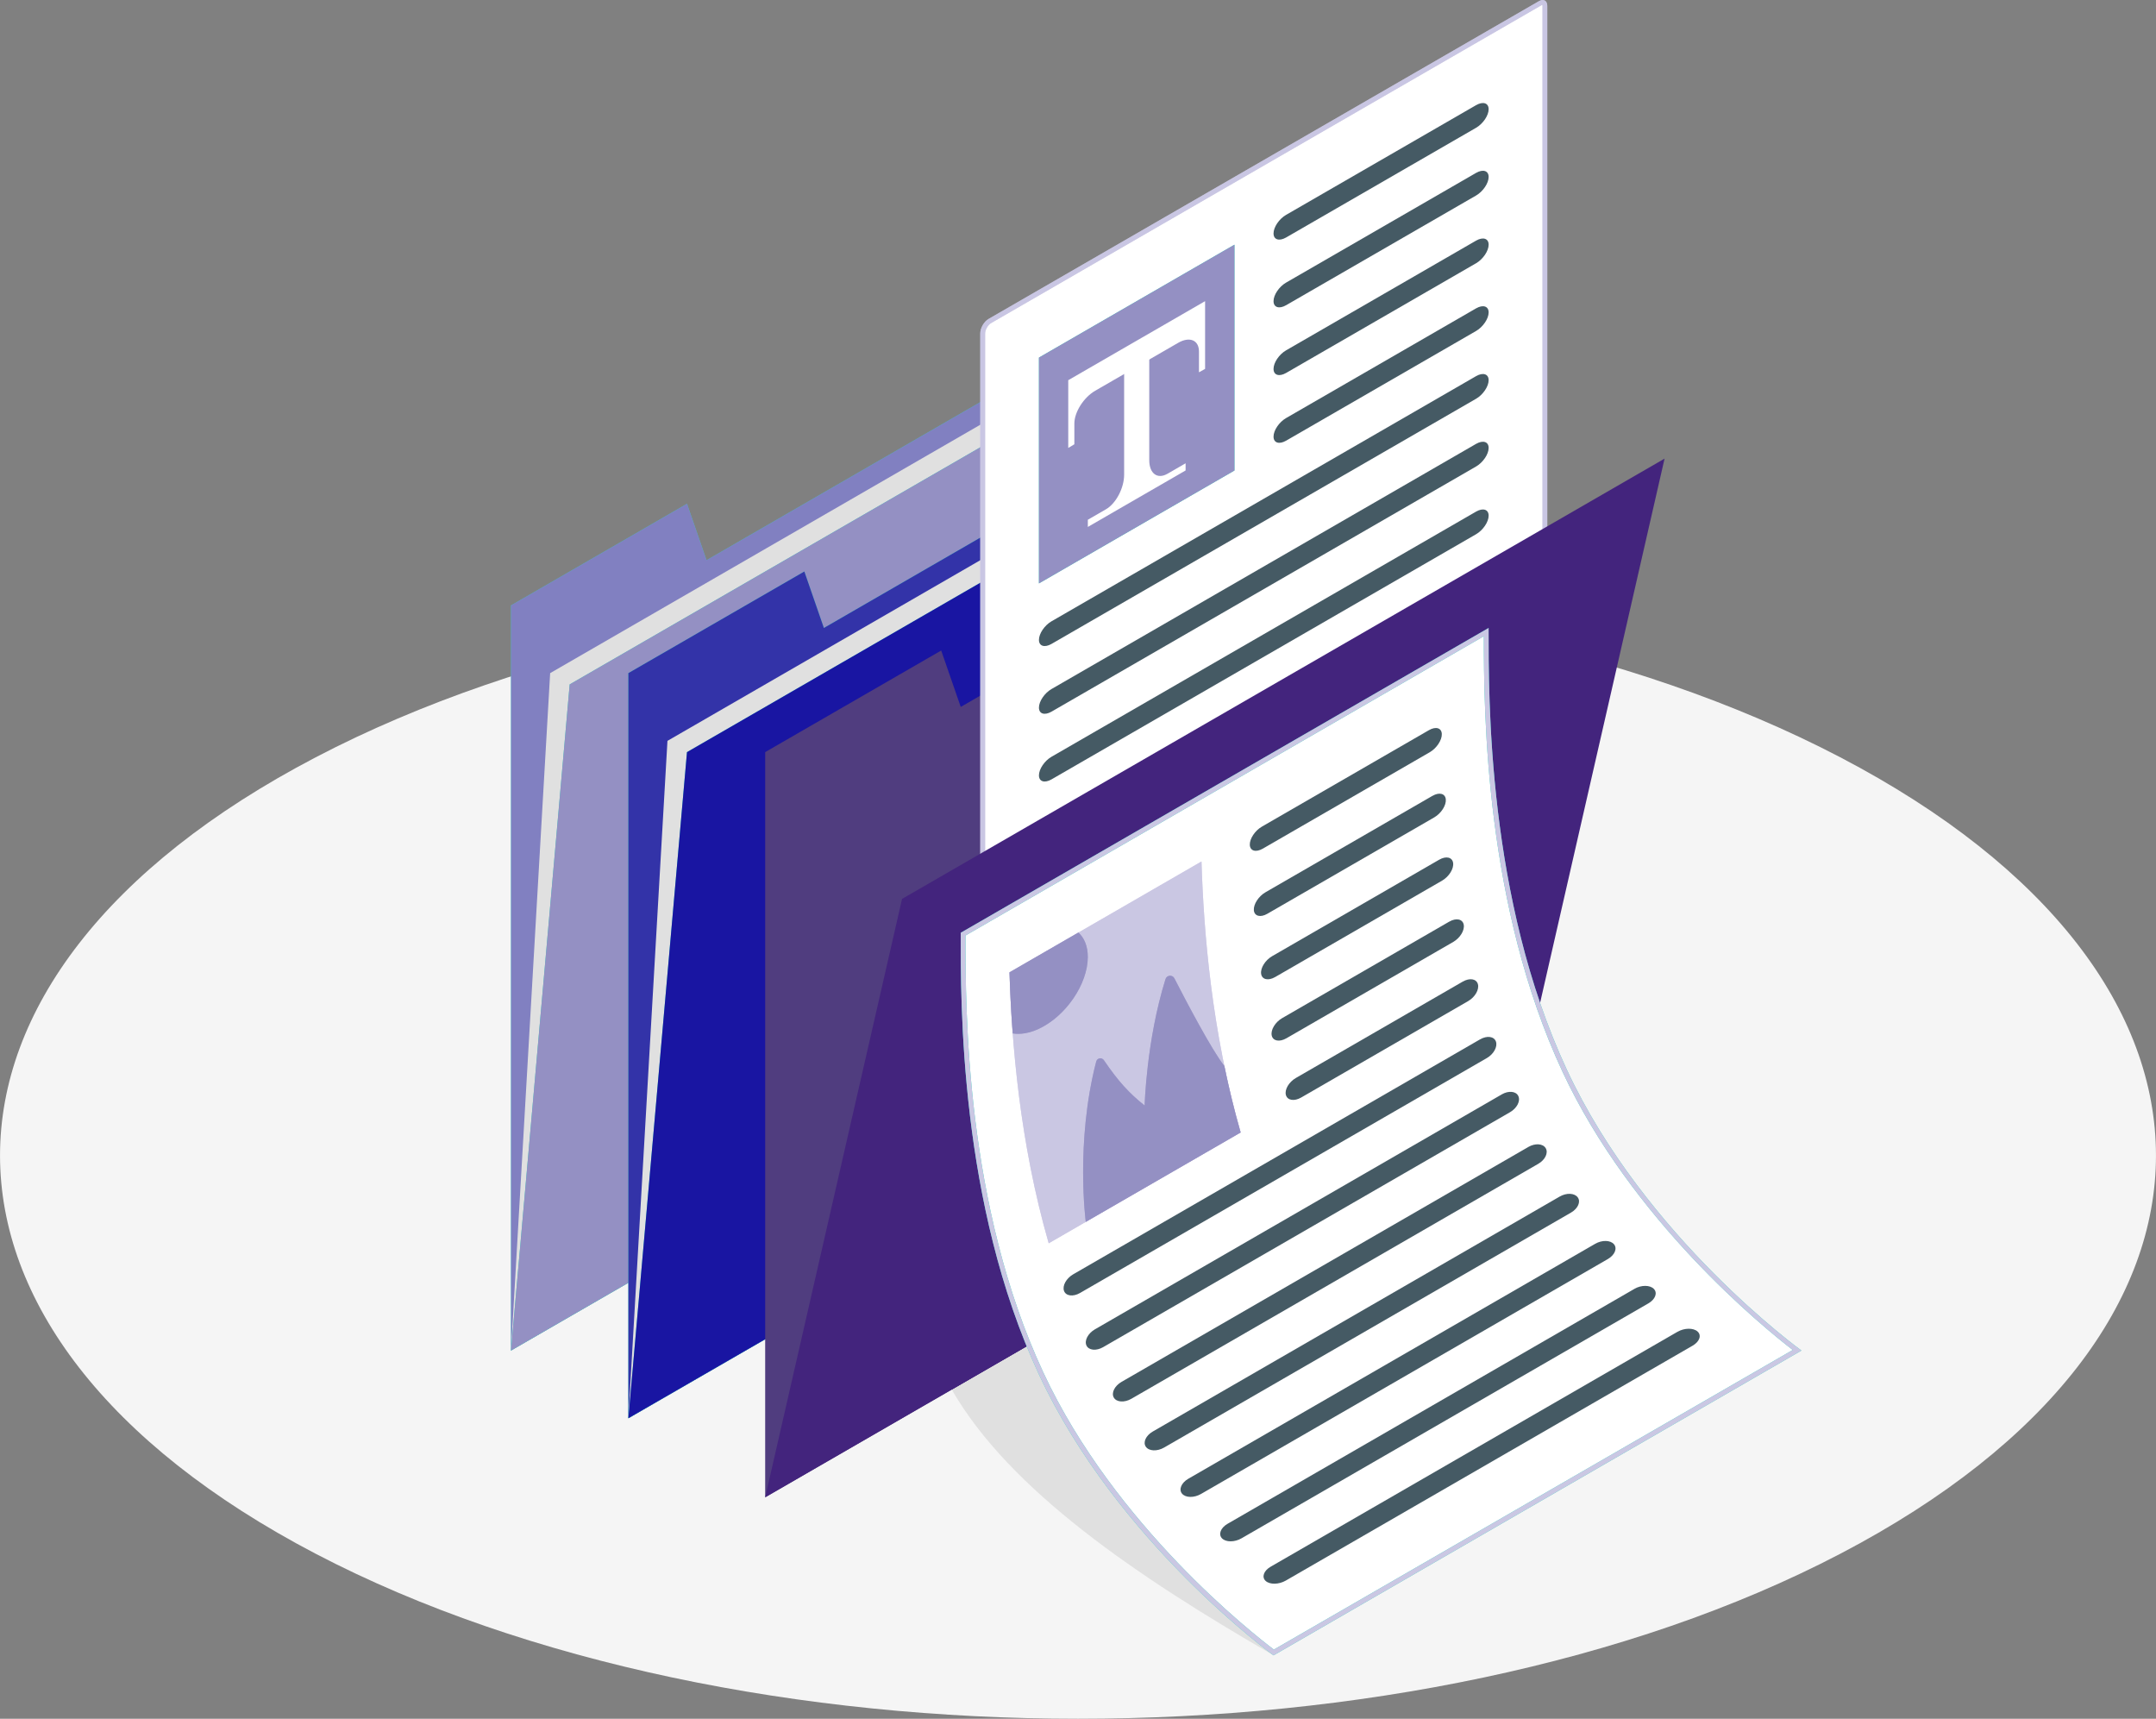
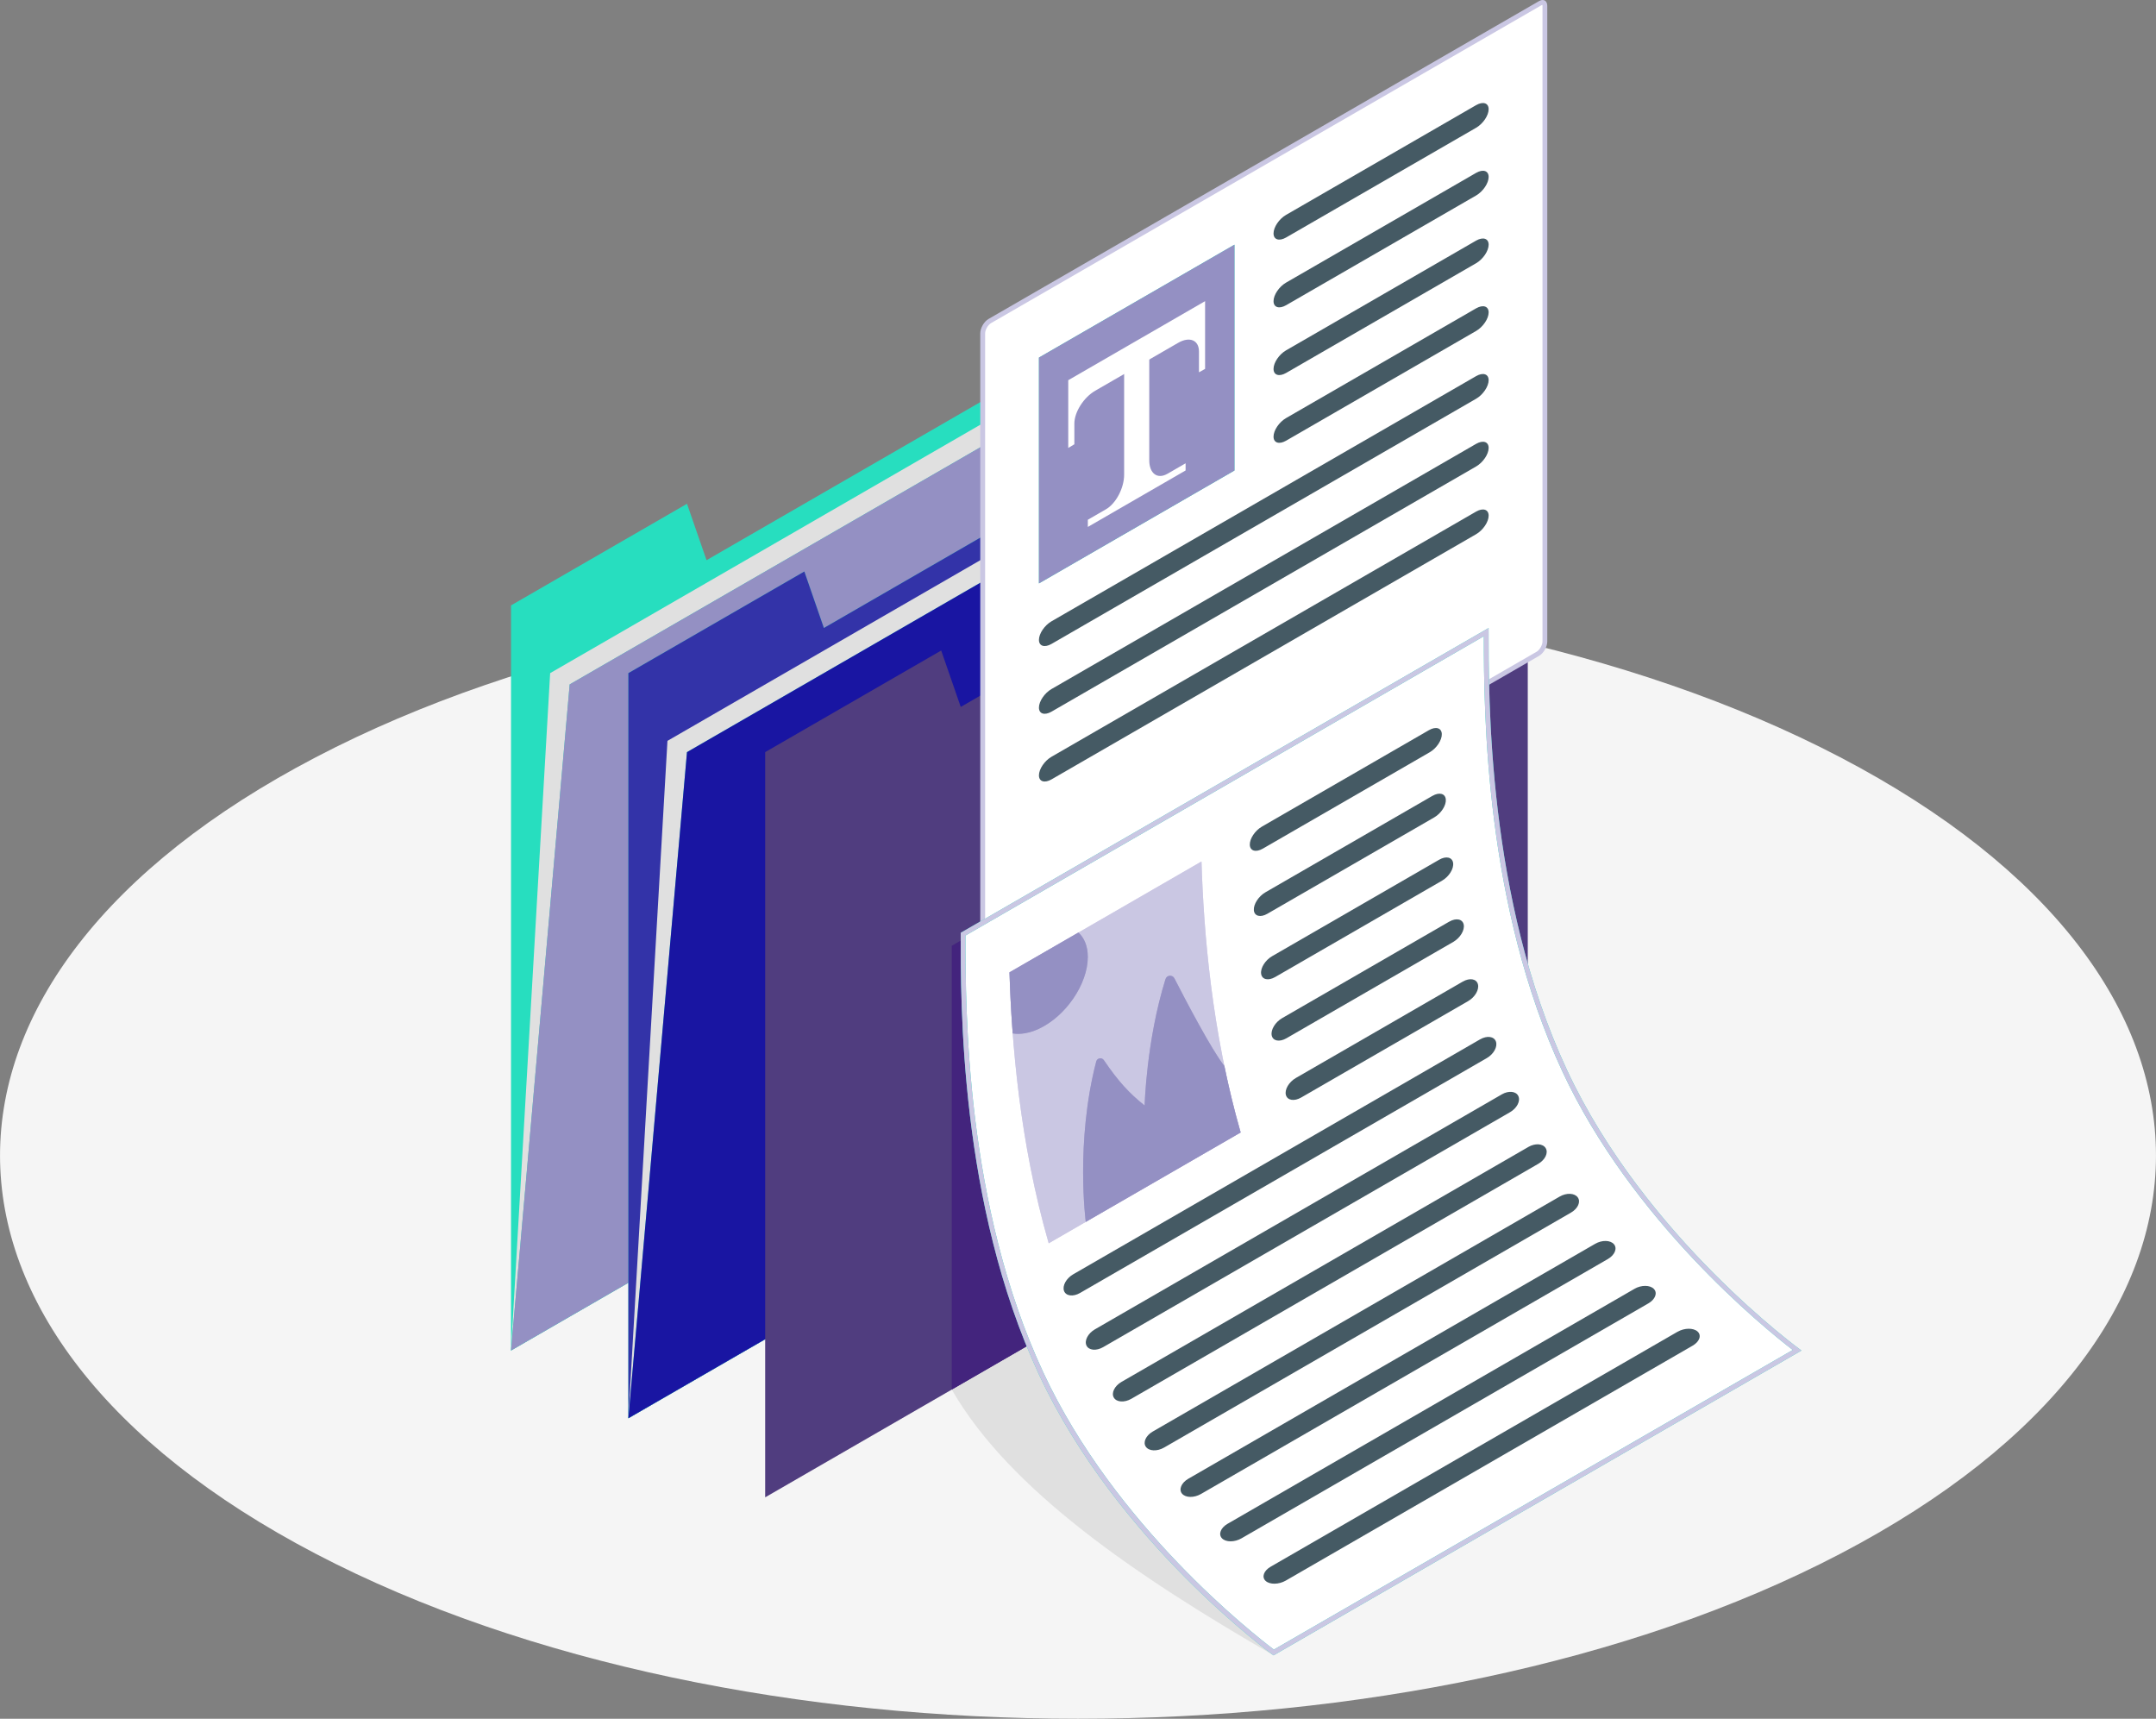
<svg xmlns="http://www.w3.org/2000/svg" id="Layer_2" data-name="Layer 2" viewBox="0 0 447.93 357.04">
  <rect x="0" y="0" width="447.93" height="357.04" fill="#808080" stroke="none" />
  <defs>
    <style>      .cls-1, .cls-2 {        fill: #503d7f;      }      .cls-3, .cls-4 {        fill: #43247d;      }      .cls-2, .cls-4 {        opacity: .2;      }      .cls-5 {        fill: #27debf;      }      .cls-6 {        opacity: .6;      }      .cls-6, .cls-7 {        fill: #9490c3;      }      .cls-8, .cls-9, .cls-10 {        fill: #cac7e3;      }      .cls-11 {        fill: #fff;      }      .cls-12 {        fill: #8180c1;      }      .cls-13 {        fill: #3333a8;      }      .cls-14 {        fill: #f5f5f5;      }      .cls-9 {        opacity: .8;      }      .cls-10 {        opacity: .7;      }      .cls-15 {        fill: #1915a2;      }      .cls-16 {        fill: #455a64;      }      .cls-17 {        fill: #e0e0e0;      }    </style>
  </defs>
  <g id="Floor">
    <path class="cls-14" d="M65.6,322.77c87.46,45.69,229.27,45.69,316.73,0,87.46-45.69,87.46-119.77,0-165.46-87.46-45.69-229.27-45.69-316.73,0-87.46,45.69-87.46,119.77,0,165.46Z" />
  </g>
  <g id="Folder_2" data-name="Folder 2">
    <g>
      <g>
        <polygon class="cls-5" points="106.17 125.76 106.17 280.54 264.59 189.08 264.59 48.36 146.79 116.37 142.73 104.65 106.17 125.76" />
-         <polygon class="cls-12" points="106.17 125.76 106.17 280.54 264.59 189.08 264.59 48.36 146.79 116.37 142.73 104.65 106.17 125.76" />
      </g>
      <polygon class="cls-17" points="106.17 280.54 114.3 139.83 272.72 48.36 264.59 189.08 106.17 280.54" />
      <g>
        <polygon class="cls-5" points="106.17 280.54 118.36 142.17 276.78 50.71 264.59 189.08 106.17 280.54" />
        <polygon class="cls-7" points="106.17 280.54 118.36 142.17 276.78 50.71 264.59 189.08 106.17 280.54" />
      </g>
    </g>
  </g>
  <g id="Folder_1" data-name="Folder 1">
    <g>
      <g>
        <polygon class="cls-5" points="130.55 139.83 130.55 294.61 288.97 203.15 288.97 62.43 171.17 130.45 167.11 118.72 130.55 139.83" />
        <polygon class="cls-13" points="130.55 139.83 130.55 294.61 288.97 203.15 288.97 62.43 171.17 130.45 167.11 118.72 130.55 139.83" />
      </g>
      <polygon class="cls-17" points="130.55 294.61 138.67 153.9 297.09 62.43 288.97 203.15 130.55 294.61" />
      <g>
        <polygon class="cls-5" points="130.55 294.61 142.73 156.24 301.15 64.78 288.97 203.15 130.55 294.61" />
        <polygon class="cls-15" points="130.55 294.61 142.73 156.24 301.15 64.78 288.97 203.15 130.55 294.61" />
      </g>
    </g>
  </g>
  <g>
    <g>
      <path class="cls-17" d="M264.59,343.86c-28.43-16.42-54.81-34.26-66.86-55.21l36.56-21.11,30.3,76.32Z" />
      <g>
        <g>
          <polygon class="cls-1" points="158.98 156.24 158.98 311.03 317.4 219.56 317.4 78.85 199.6 146.86 195.54 135.14 158.98 156.24" />
          <polygon class="cls-2" points="158.98 156.24 158.98 311.03 317.4 219.56 317.4 78.85 199.6 146.86 195.54 135.14 158.98 156.24" />
        </g>
        <g>
          <g>
            <path class="cls-11" d="M204.62,202.01c-.4,0-.46-.46-.46-.74V69.25c0-.93.68-2.1,1.48-2.57L319.98.67c.19-.11.37-.17.52-.17.4,0,.46.46.46.74v132.02c0,.93-.68,2.1-1.48,2.57l-114.34,66.01c-.19.11-.37.17-.52.17Z" />
            <g>
              <path class="cls-8" d="M320.44,1.01s.03.12.03.23v132.02c0,.74-.59,1.76-1.23,2.13l-114.34,66.01c-.09.05-.16.08-.21.09-.01-.05-.02-.12-.02-.23V69.25c0-.74.59-1.76,1.23-2.13L320.23,1.1c.09-.05.16-.08.21-.09M320.5,0c-.23,0-.5.08-.77.24l-114.34,66.01c-.96.55-1.73,1.9-1.73,3v132.02c0,.78.39,1.24.96,1.24.23,0,.5-.08.77-.24l114.34-66.01c.96-.55,1.73-1.9,1.73-3V1.24C321.46.45,321.07,0,320.5,0h0Z" />
-               <path class="cls-10" d="M320.44,1.01s.03.12.03.23v132.02c0,.74-.59,1.76-1.23,2.13l-114.34,66.01c-.09.05-.16.08-.21.09-.01-.05-.02-.12-.02-.23V69.25c0-.74.59-1.76,1.23-2.13L320.23,1.1c.09-.05.16-.08.21-.09M320.5,0c-.23,0-.5.08-.77.24l-114.34,66.01c-.96.55-1.73,1.9-1.73,3v132.02c0,.78.39,1.24.96,1.24.23,0,.5-.08.77-.24l114.34-66.01c.96-.55,1.73-1.9,1.73-3V1.24C321.46.45,321.07,0,320.5,0h0Z" />
            </g>
          </g>
          <g>
            <g>
              <polygon class="cls-5" points="215.85 74.28 256.47 50.83 256.47 97.74 215.85 121.19 215.85 74.28" />
              <polygon class="cls-7" points="215.85 74.28 256.47 50.83 256.47 97.74 215.85 121.19 215.85 74.28" />
            </g>
            <g>
              <path class="cls-11" d="M250.37,62.56v14.07l-1.27.71v-4.31c0-2.38-1.94-3.19-4.33-1.81l-17.23,9.95c-2.39,1.38-4.33,4.43-4.33,6.81v4.31l-1.27.76v-14.07l28.43-16.42Z" />
              <path class="cls-11" d="M242.54,98.42c-2.08,1.2-3.77-.06-3.77-2.82v-22.57l-5.22,2.84v22.74c0,2.76-1.69,5.98-3.77,7.18l-3.77,2.18v1.49l20.31-11.73v-1.49s-1.69.98-3.77,2.18Z" />
            </g>
          </g>
          <g>
            <path class="cls-16" d="M264.59,48.49c0,1.3,1.16,1.67,2.6.85l39.49-22.8c1.43-.83,2.6-2.55,2.6-3.85s-1.16-1.67-2.6-.85l-39.49,22.8c-1.44.83-2.6,2.55-2.6,3.85Z" />
            <path class="cls-16" d="M264.59,62.56c0,1.3,1.16,1.67,2.6.85l39.49-22.8c1.43-.83,2.6-2.55,2.6-3.85s-1.16-1.67-2.6-.85l-39.49,22.8c-1.44.83-2.6,2.55-2.6,3.85Z" />
            <path class="cls-16" d="M264.59,76.63c0,1.3,1.16,1.67,2.6.85l39.49-22.8c1.43-.83,2.6-2.55,2.6-3.85s-1.16-1.67-2.6-.85l-39.49,22.8c-1.44.83-2.6,2.55-2.6,3.85Z" />
            <path class="cls-16" d="M264.59,90.7c0,1.3,1.16,1.67,2.6.85l39.49-22.8c1.43-.83,2.6-2.55,2.6-3.85s-1.16-1.67-2.6-.85l-39.49,22.8c-1.44.83-2.6,2.55-2.6,3.85Z" />
          </g>
          <g>
            <path class="cls-16" d="M215.85,132.92c0,1.3,1.16,1.67,2.6.85l88.23-50.94c1.43-.83,2.6-2.55,2.6-3.85s-1.16-1.67-2.6-.85l-88.23,50.94c-1.43.83-2.6,2.55-2.6,3.85Z" />
            <path class="cls-16" d="M215.85,146.99c0,1.3,1.16,1.67,2.6.85l88.23-50.94c1.43-.83,2.6-2.55,2.6-3.85s-1.16-1.67-2.6-.85l-88.23,50.94c-1.43.83-2.6,2.55-2.6,3.85Z" />
            <path class="cls-16" d="M215.85,161.06c0,1.3,1.16,1.67,2.6.85l88.23-50.94c1.43-.83,2.6-2.55,2.6-3.85s-1.16-1.67-2.6-.85l-88.23,50.94c-1.43.83-2.6,2.55-2.6,3.85Z" />
          </g>
        </g>
        <g>
-           <polygon class="cls-3" points="158.98 311.03 187.41 186.73 345.83 95.27 317.4 219.56 158.98 311.03" />
          <g>
            <polygon class="cls-3" points="197.74 196.47 197.74 288.65 234.29 267.54 234.29 175.36 197.74 196.47" />
            <polygon class="cls-4" points="197.74 196.47 197.74 288.65 234.29 267.54 234.29 175.36 197.74 196.47" />
          </g>
        </g>
      </g>
      <g>
        <g>
          <path class="cls-11" d="M264.63,343.26c-3.11-2.31-33.08-25.23-48.32-57.96-16.22-34.84-16.21-75.48-16.2-90.77v-.48l108.68-62.74c0,15.44.02,56.13,16.3,91.09,14.89,31.97,43.72,54.62,48.29,58.08l-108.73,62.78Z" />
          <g>
            <path class="cls-5" d="M308.28,132.18c0,16.08.31,56.01,16.34,90.44,14.39,30.89,41.75,53.12,47.84,57.81l-107.8,62.24c-4.21-3.18-33.07-25.7-47.91-57.58-16.18-34.74-16.16-75.29-16.16-90.56v-.19l107.68-62.17M309.28,130.45l-109.68,63.32c0,14.39-.3,56.2,16.25,91.75,16.25,34.89,48.74,58.35,48.74,58.35l109.68-63.32s-32.5-23.45-48.75-58.35c-16.55-35.55-16.25-77.36-16.25-91.75h0Z" />
            <path class="cls-8" d="M308.28,132.18c0,16.08.31,56.01,16.34,90.44,14.39,30.89,41.75,53.12,47.84,57.81l-107.8,62.24c-4.21-3.18-33.07-25.7-47.91-57.58-16.18-34.74-16.16-75.29-16.16-90.56v-.19l107.68-62.17M309.28,130.45l-109.68,63.32c0,14.39-.3,56.2,16.25,91.75,16.25,34.89,48.74,58.35,48.74,58.35l109.68-63.32s-32.5-23.45-48.75-58.35c-16.55-35.55-16.25-77.36-16.25-91.75h0Z" />
          </g>
        </g>
        <g>
          <path class="cls-16" d="M296.87,151.68l-34.69,20.03c-1.44.83-2.57,2.53-2.52,3.79.05,1.27,1.26,1.62,2.7.79l34.69-20.03c1.43-.83,2.55-2.53,2.5-3.79-.05-1.27-1.24-1.62-2.68-.79Z" />
          <path class="cls-16" d="M297.61,165.32l-34.69,20.03c-1.44.83-2.52,2.5-2.42,3.74.11,1.23,1.37,1.56,2.8.73l34.69-20.03c1.43-.83,2.5-2.5,2.39-3.73-.11-1.23-1.35-1.56-2.78-.73Z" />
          <path class="cls-16" d="M299,178.59l-34.69,20.03c-1.44.83-2.47,2.47-2.3,3.67.17,1.2,1.48,1.5,2.92.67l34.69-20.03c1.43-.83,2.45-2.47,2.28-3.67-.17-1.2-1.46-1.5-2.9-.67Z" />
          <path class="cls-16" d="M301.08,191.46l-34.69,20.03c-1.44.83-2.42,2.44-2.18,3.6.24,1.16,1.6,1.42,3.04.6l34.69-20.03c1.43-.83,2.4-2.44,2.16-3.6-.24-1.16-1.58-1.43-3.01-.6Z" />
          <path class="cls-16" d="M303.9,203.91l-34.69,20.03c-1.43.83-2.36,2.41-2.05,3.53.31,1.12,1.73,1.35,3.17.52l34.69-20.03c1.44-.83,2.34-2.4,2.03-3.52-.31-1.12-1.71-1.36-3.14-.53Z" />
          <path class="cls-16" d="M307.51,215.9l-84.54,48.81c-1.43.83-2.3,2.37-1.91,3.45.39,1.07,1.88,1.26,3.31.44l84.54-48.81c1.43-.83,2.27-2.37,1.88-3.44-.39-1.07-1.85-1.27-3.29-.44Z" />
          <path class="cls-16" d="M312.01,227.34l-84.54,48.81c-1.43.83-2.22,2.33-1.75,3.35.47,1.02,2.03,1.17,3.46.35l84.54-48.81c1.44-.83,2.21-2.32,1.73-3.35-.47-1.02-2.01-1.18-3.45-.35Z" />
          <path class="cls-16" d="M317.53,238.26l-84.54,48.81c-1.43.83-2.15,2.29-1.58,3.26.57.97,2.21,1.07,3.64.24l84.54-48.81c1.44-.83,2.12-2.28,1.55-3.24-.57-.97-2.18-1.09-3.62-.26Z" />
          <path class="cls-16" d="M324.03,248.57l-84.54,48.81c-1.43.83-2.08,2.25-1.42,3.17.66.92,2.36.98,3.79.15l84.54-48.81c1.43-.83,2.06-2.24,1.4-3.15-.66-.92-2.34-1-3.77-.17Z" />
          <path class="cls-16" d="M331.41,258.38l-84.54,48.81c-1.43.83-2.02,2.22-1.29,3.09.73.87,2.49.9,3.93.07l84.54-48.81c1.43-.83,2-2.2,1.27-3.07-.73-.87-2.48-.92-3.91-.09Z" />
          <path class="cls-16" d="M339.58,267.73l-84.54,48.81c-1.44.83-1.96,2.18-1.16,3.02.8.83,2.62.83,4.05,0l84.54-48.81c1.43-.83,1.94-2.17,1.14-3-.8-.83-2.6-.85-4.04-.02Z" />
          <path class="cls-16" d="M348.52,276.65l-84.54,48.81c-1.43.83-1.9,2.15-1.03,2.95.87.79,2.74.76,4.18-.07l84.54-48.81c1.43-.83,1.89-2.13,1.02-2.93-.87-.79-2.73-.77-4.16.05Z" />
        </g>
        <g>
          <g>
            <path class="cls-8" d="M249.62,178.96l-39.88,23.03c.44,14.44,2.09,35.29,8.14,56.28l39.88-23.03c-6.04-20.99-7.69-41.83-8.14-56.28Z" />
            <path class="cls-9" d="M249.62,178.96l-39.88,23.03c.44,14.44,2.09,35.29,8.14,56.28l39.88-23.03c-6.04-20.99-7.69-41.83-8.14-56.28Z" />
          </g>
          <g>
            <path class="cls-7" d="M226,198.79c0-2.24-.73-3.96-1.95-5.07l-14.32,8.27c.12,3.82.32,8.09.67,12.68,1.57.26,3.42-.03,5.42-.95,5.62-2.62,10.18-9.31,10.18-14.93Z" />
            <path class="cls-6" d="M226,198.79c0-2.24-.73-3.96-1.95-5.07l-14.32,8.27c.12,3.82.32,8.09.67,12.68,1.57.26,3.42-.03,5.42-.95,5.62-2.62,10.18-9.31,10.18-14.93Z" />
          </g>
          <g>
            <path class="cls-7" d="M254.37,221.44s0,0,0,0c-2.66-3.36-8.07-13.7-10.38-18.21-.41-.8-1.58-.69-1.85.17-3.99,12.82-4.33,26.25-4.33,26.25-3.21-2.54-5.51-5.06-8.47-9.42-.43-.63-1.4-.46-1.59.28-4.36,16.79-2.17,33.31-2.17,33.31h0l32.17-18.57c-1.33-4.63-2.44-9.25-3.38-13.8Z" />
            <path class="cls-6" d="M254.37,221.44s0,0,0,0c-2.66-3.36-8.07-13.7-10.38-18.21-.41-.8-1.58-.69-1.85.17-3.99,12.82-4.33,26.25-4.33,26.25-3.21-2.54-5.51-5.06-8.47-9.42-.43-.63-1.4-.46-1.59.28-4.36,16.79-2.17,33.31-2.17,33.31h0l32.17-18.57c-1.33-4.63-2.44-9.25-3.38-13.8Z" />
          </g>
        </g>
      </g>
    </g>
  </g>
</svg>